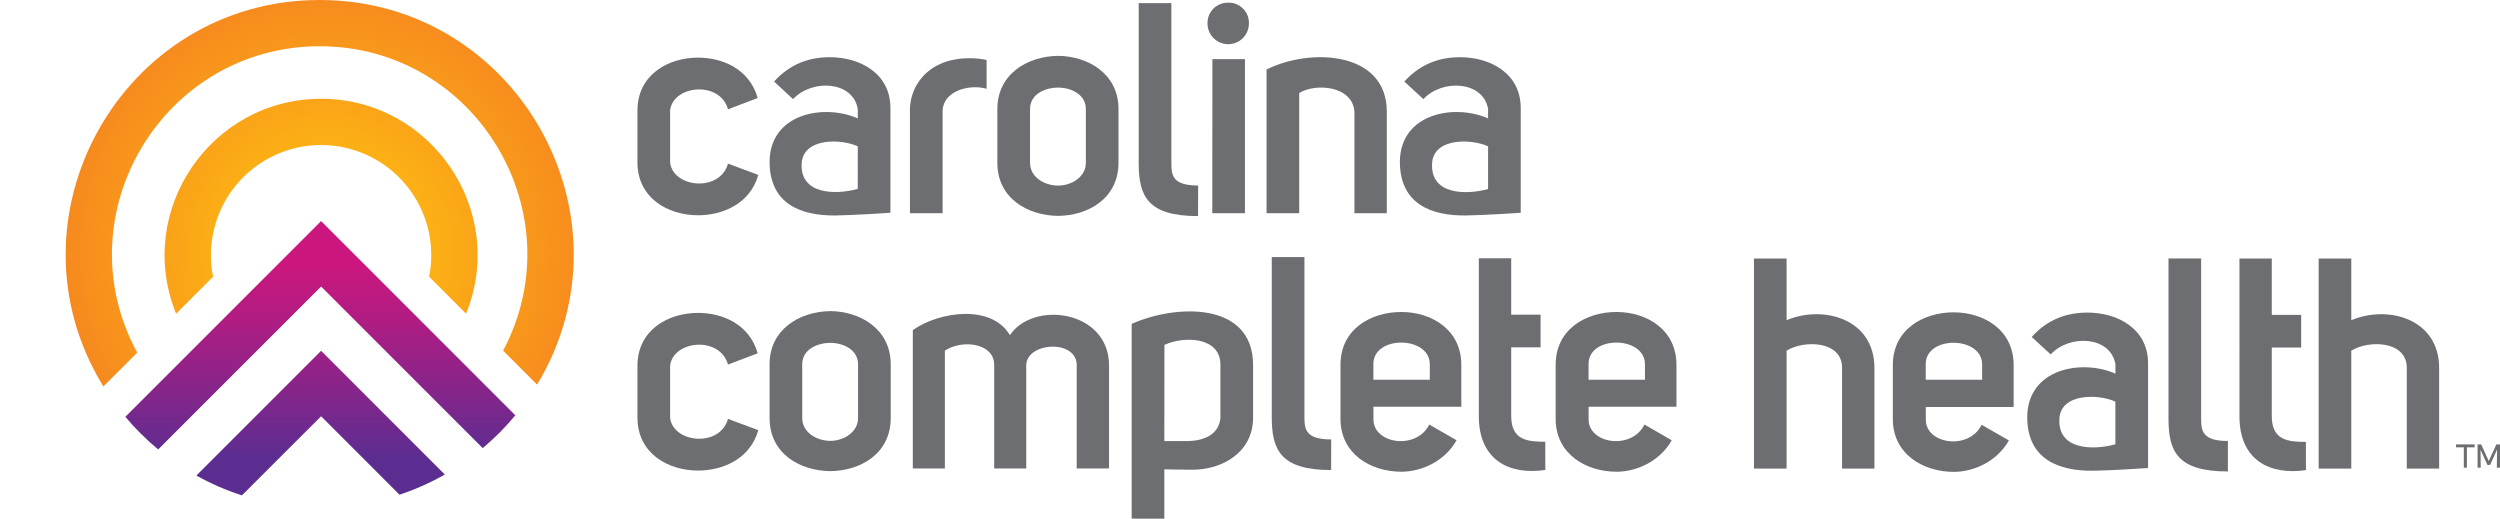
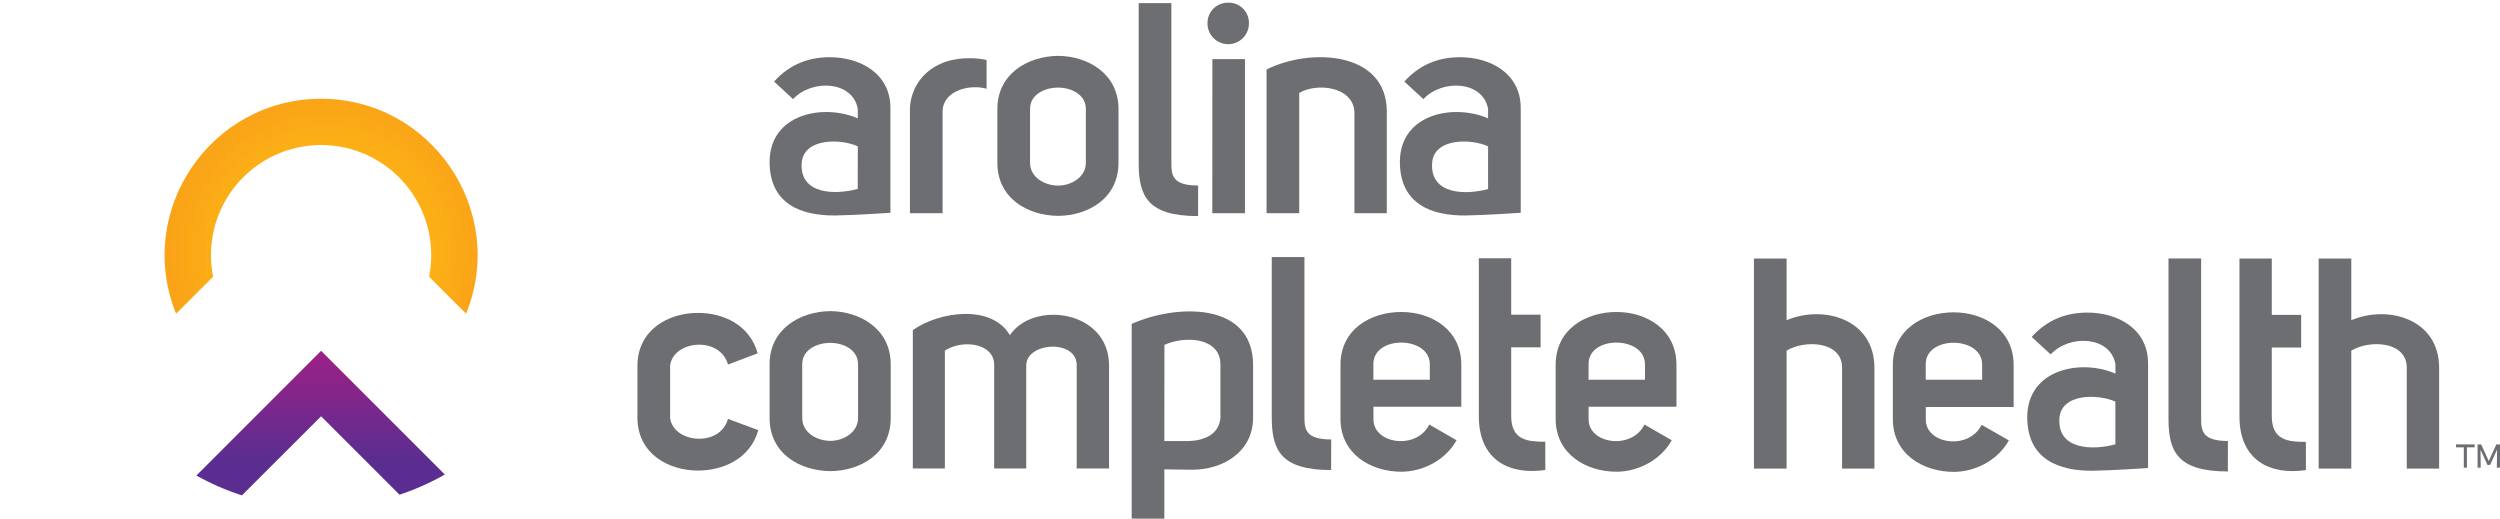
<svg xmlns="http://www.w3.org/2000/svg" xmlns:xlink="http://www.w3.org/1999/xlink" id="Layer_1" data-name="Layer 1" viewBox="0 0 1026.98 213.05">
  <defs>
    <style>.cls-1{fill:none;}.cls-2{fill:#6d6e71;}.cls-3{clip-path:url(#clip-path);}.cls-4{fill:url(#radial-gradient);}.cls-5{clip-path:url(#clip-path-2);}.cls-6{fill:url(#radial-gradient-2);}.cls-7{clip-path:url(#clip-path-3);}.cls-8{fill:url(#linear-gradient);}.cls-9{clip-path:url(#clip-path-4);}.cls-10{fill:url(#linear-gradient-2);}</style>
    <clipPath id="clip-path" transform="translate(26.98)">
      <path class="cls-1" d="M15.49,158.74l13.9-13.9C-1.38,88.23,39.92,19,104.34,19c64.19,0,105.29,68.61,75.35,125.06L193.64,158c41.8-69.16-8.31-158-89.3-158C22.86,0-27,89.73,15.49,158.74" />
    </clipPath>
    <radialGradient id="radial-gradient" cx="33.93" cy="837.02" r="4.16" gradientTransform="matrix(28.71, 0, 0, -28.71, -839.81, 24133.98)" gradientUnits="userSpaceOnUse">
      <stop offset="0" stop-color="#fdb913" />
      <stop offset="0.24" stop-color="#fdb913" />
      <stop offset="1" stop-color="#f58220" />
    </radialGradient>
    <clipPath id="clip-path-2" transform="translate(26.98)">
      <path class="cls-1" d="M45.36,128.87l15.19-15.19a45.25,45.25,0,1,1,88.75,0l15.18,15.19c17.15-42.36-14.32-88.3-59.56-88.3s-76.7,45.94-59.56,88.3" />
    </clipPath>
    <radialGradient id="radial-gradient-2" cx="33.93" cy="837.02" r="4.16" gradientTransform="matrix(28.71, 0, 0, -28.71, -839.81, 24134.05)" xlink:href="#radial-gradient" />
    <clipPath id="clip-path-3" transform="translate(26.98)">
      <path class="cls-1" d="M24.51,171.22A104.14,104.14,0,0,0,38,184.62c7.53-7.52,59.36-59.34,66.92-66.92l66.39,66.38a104.62,104.62,0,0,0,13.4-13.47l-79.79-79.8c-49.39,49.4-29.5,29.51-80.41,80.41" />
    </clipPath>
    <linearGradient id="linear-gradient" x1="43.85" y1="823.77" x2="48.01" y2="823.77" gradientTransform="matrix(0, 22.88, 22.88, 0, -18718.98, -910.84)" gradientUnits="userSpaceOnUse">
      <stop offset="0" stop-color="#cb177d" />
      <stop offset="0.17" stop-color="#cb177d" />
      <stop offset="0.39" stop-color="#b21c82" />
      <stop offset="0.86" stop-color="#71298d" />
      <stop offset="1" stop-color="#5c2d91" />
    </linearGradient>
    <clipPath id="clip-path-4" transform="translate(26.98)">
      <path class="cls-1" d="M53.68,195.34a102.84,102.84,0,0,0,18.73,8.15L104.92,171c17,17,17,17,32.22,32.22a103.22,103.22,0,0,0,18.6-8.29l-50.82-50.82c-5.82,5.83-45.35,45.37-51.24,51.25" />
    </clipPath>
    <linearGradient id="linear-gradient-2" x1="43.85" y1="823.78" x2="48.01" y2="823.78" gradientTransform="matrix(0, 22.88, 22.88, 0, -18719.12, -910.85)" xlink:href="#linear-gradient" />
  </defs>
  <title>CarolinaCompleteHealthLogo</title>
-   <path class="cls-2" d="M234.88,45.38c0-14.63,12.56-21.71,24.88-21.71,9.88,0,21.1,4.52,24.51,16.59L272.08,44.9c-3.3-11.83-22.45-10-23.78.36V66.84c1.33,10.38,20.48,12.2,23.78.37l12.44,4.64c-3.42,12.07-14.88,16.58-24.76,16.58-12.32,0-24.88-7.07-24.88-21.71Z" transform="translate(26.98)" />
  <path class="cls-2" d="M371.1,23.92a32.68,32.68,0,0,1,7.2.73V36.48c-7-2.08-18.06.85-18.06,9.39V87.58H346.82V45.63a20.63,20.63,0,0,1,11.72-19,23.83,23.83,0,0,1,6.1-2.07c.24,0,.48-.12.73-.12a26.08,26.08,0,0,1,5.73-.49" transform="translate(26.98)" />
  <path class="cls-2" d="M407.73,22.94c12.2.13,24.76,7.32,24.76,21.83V66.85c0,14.75-12.56,21.71-24.76,21.83-12.44-.12-25-7.08-25-21.83V44.77c0-14.51,12.56-21.7,25-21.83M396.15,44.77V66.85c0,6,6,9.39,11.58,9.39,5.25,0,11.35-3.41,11.35-9.39V44.77c0-6-6.1-8.78-11.35-8.78-5.61,0-11.58,2.8-11.58,8.78" transform="translate(26.98)" />
  <path class="cls-2" d="M477.52,1.11a8.27,8.27,0,0,1,8.54,8.54,8.48,8.48,0,1,1-17,0,8.31,8.31,0,0,1,8.42-8.54m-6.46,86.47h13.42V24.29H471.06Z" transform="translate(26.98)" />
  <path class="cls-2" d="M493.31,28.55c17.93-9,49.4-7.56,49.4,17.32V87.58h-13.3V46c-.61-10.73-15.85-12-22.68-7.8V87.58H493.31Z" transform="translate(26.98)" />
  <path class="cls-2" d="M557.72,40.7l-7.81-7.2c6.83-7.56,14.88-10,22.93-10,12.32,0,24.88,6.59,24.88,20.86V87.41s-14.74,1-22.46,1.1c-14.25.18-27.18-4.67-27.18-22.08.12-19.87,22.32-23.9,36.23-17.8v-3.9c-2.08-11.59-18.91-12.32-26.59-4m26.59,19.39c-6.72-3.17-22.45-3.63-23,7-.74,12.81,13.65,13.09,23,10.53Z" transform="translate(26.98)" />
  <path class="cls-2" d="M298.78,40.7,291,33.5c6.82-7.56,14.88-10,22.92-10,12.32,0,24.88,6.59,24.88,20.86V87.41s-14.74,1-22.45,1.1c-14.25.18-27.19-4.67-27.19-22.08.13-19.87,22.33-23.9,36.23-17.8v-3.9c-2.07-11.59-18.91-12.32-26.59-4m26.59,19.39c-6.71-3.17-22.44-3.63-23.05,7C301.58,79.88,316,80.16,325.37,77.6Z" transform="translate(26.98)" />
  <path class="cls-2" d="M465.18,88.77c-20.81,0-24.39-8.29-24.39-21.71V1.29h13.42V67.06c0,5.12.63,9.15,11,9.15Z" transform="translate(26.98)" />
  <path class="cls-2" d="M519.84,193.09c-20.81,0-24.39-8.3-24.39-21.72V105.6h13.42v65.77c0,5.12.63,9.15,11,9.15Z" transform="translate(26.98)" />
  <path class="cls-2" d="M437.9,133.05c17.93-8.05,49.88-9.4,49.88,16.94v21.72c-.09,14.1-12.57,21.23-24.93,21.25-4,0-11.53-.16-11.53-.16v20.25H437.9Zm13.42,48.13s6.06,0,9.23,0c6.77,0,13.15-2.48,13.81-9.45v-22c0-11.1-14.38-11.95-23-8.06Z" transform="translate(26.98)" />
  <path class="cls-2" d="M815.43,145.6l-7.81-7.19c6.83-7.56,14.88-10,22.93-10,12.32,0,24.88,6.58,24.88,20.86v43s-14.74,1-22.46,1.1c-14.24.18-27.18-4.67-27.18-22.08.13-19.88,22.32-23.9,36.23-17.81v-3.9c-2.08-11.59-18.91-12.32-26.59-4M842,165c-6.72-3.18-22.45-3.63-23,7-.74,12.81,13.65,13.08,23,10.52Z" transform="translate(26.98)" />
  <path class="cls-2" d="M888.21,193.67c-20.81,0-24.39-8.3-24.39-21.71V106.18h13.41V172c0,5.11.64,9.15,11,9.15Z" transform="translate(26.98)" />
  <path class="cls-2" d="M706.94,106.19v25.35c14.87-6.33,36.08-.73,36.08,19.63V192.5H729.73V151.05c0-11.1-15.6-11.46-22.79-7V192.5H693.53V106.19Z" transform="translate(26.98)" />
  <path class="cls-2" d="M798.26,180.92c-4.88,8.65-14.39,12.92-22.68,12.92-12.43,0-25-7.2-25-21.7V150c0-14.75,12.55-21.7,25-21.7,12.07,0,24.63,6.95,24.63,21.7v17.19H764.13v5c-.25,10.36,17.79,12.92,22.91,2.31Zm-11-31.21c0-11.83-23.65-12-23.16.24V156h23.16Z" transform="translate(26.98)" />
  <path class="cls-2" d="M920.28,193.11c-14.76,2.18-27.31-4-27.31-22.07V106.19h13.28v23.16h12.07v13.41H906.25v28.16c0,10,6.71,10.6,14,10.6Z" transform="translate(26.98)" />
  <path class="cls-2" d="M938.91,106.19v25.35c14.87-6.33,36.09-.73,36.09,19.63V192.5H961.7V151.05c0-11.1-15.6-11.46-22.79-7V192.5h-13.4V106.19Z" transform="translate(26.98)" />
  <path class="cls-2" d="M234.88,150.24c0-14.64,12.56-21.71,24.88-21.71,9.88,0,21.1,4.51,24.51,16.59l-12.19,4.64c-3.3-11.84-22.45-10-23.78.36v21.59c1.33,10.36,20.48,12.19,23.78.36l12.44,4.64c-3.42,12.08-14.88,16.59-24.76,16.59-12.32,0-24.88-7.08-24.88-21.71Z" transform="translate(26.98)" />
  <path class="cls-2" d="M314.16,127.8c12.2.13,24.76,7.32,24.76,21.84v22.07c0,14.75-12.56,21.71-24.76,21.83-12.44-.12-25-7.08-25-21.83V149.64c0-14.52,12.56-21.71,25-21.84m-11.59,21.84v22.07c0,6,6,9.39,11.59,9.39,5.24,0,11.34-3.41,11.34-9.39V149.64c0-6-6.1-8.79-11.34-8.79-5.61,0-11.59,2.81-11.59,8.79" transform="translate(26.98)" />
  <path class="cls-2" d="M348,135.6c10.85-7.67,32.32-10.73,39.88,2.08,9.64-14.39,40.73-10.24,40.73,12.45v42.31H415.32V150.61c.74-11.46-20.73-10.25-20.73-.48v42.31H381.42V149.88c0-8.91-12.93-10.61-20.25-5.86v48.42H348Z" transform="translate(26.98)" />
  <path class="cls-2" d="M571.37,180.86c-4.88,8.65-14.4,12.92-22.69,12.92-12.44,0-25-7.19-25-21.71V149.88c0-14.76,12.56-21.72,25-21.72,12.08,0,24.64,7,24.64,21.72v17.19h-36.1v5C537,182.44,555,185,560.15,174.39Zm-11-31.22c0-11.83-23.66-12-23.17.24V156h23.17Z" transform="translate(26.98)" />
  <path class="cls-2" d="M607.83,193.05c-14.76,2.2-27.32-4-27.32-22.07V106.09h13.3v23.17h12.07v13.42H593.81v28.18c0,10,6.7,10.6,14,10.6Z" transform="translate(26.98)" />
  <path class="cls-2" d="M659.76,180.86c-4.88,8.65-14.4,12.92-22.69,12.92-12.44,0-25-7.19-25-21.71V149.88c0-14.76,12.56-21.72,25-21.72,12.08,0,24.63,7,24.63,21.72v17.19H625.61v5c-.25,10.37,17.81,12.93,22.93,2.32Zm-11-31.22c0-11.83-23.66-12-23.17.24V156h23.17Z" transform="translate(26.98)" />
  <g class="cls-3">
-     <rect class="cls-4" width="262.41" height="158.74" />
-   </g>
+     </g>
  <g class="cls-5">
    <rect class="cls-6" x="55.2" y="40.57" width="153.4" height="88.3" />
  </g>
  <g class="cls-7">
-     <rect class="cls-8" x="51.49" y="90.81" width="160.2" height="93.81" />
-   </g>
+     </g>
  <g class="cls-9">
    <rect class="cls-10" x="80.66" y="144.09" width="102.06" height="59.4" />
  </g>
  <path class="cls-2" d="M986.4,192.12h-1.27v-8.37h-3.2v-1.2h7.66v1.2H986.4Zm5.67,0h-1.28v-9.57h1.48l3.11,6.85,3.12-6.85h1.5v9.57h-1.3l.1-7.46L995.93,191h-1.08L992,184.76Z" transform="translate(26.98)" />
</svg>